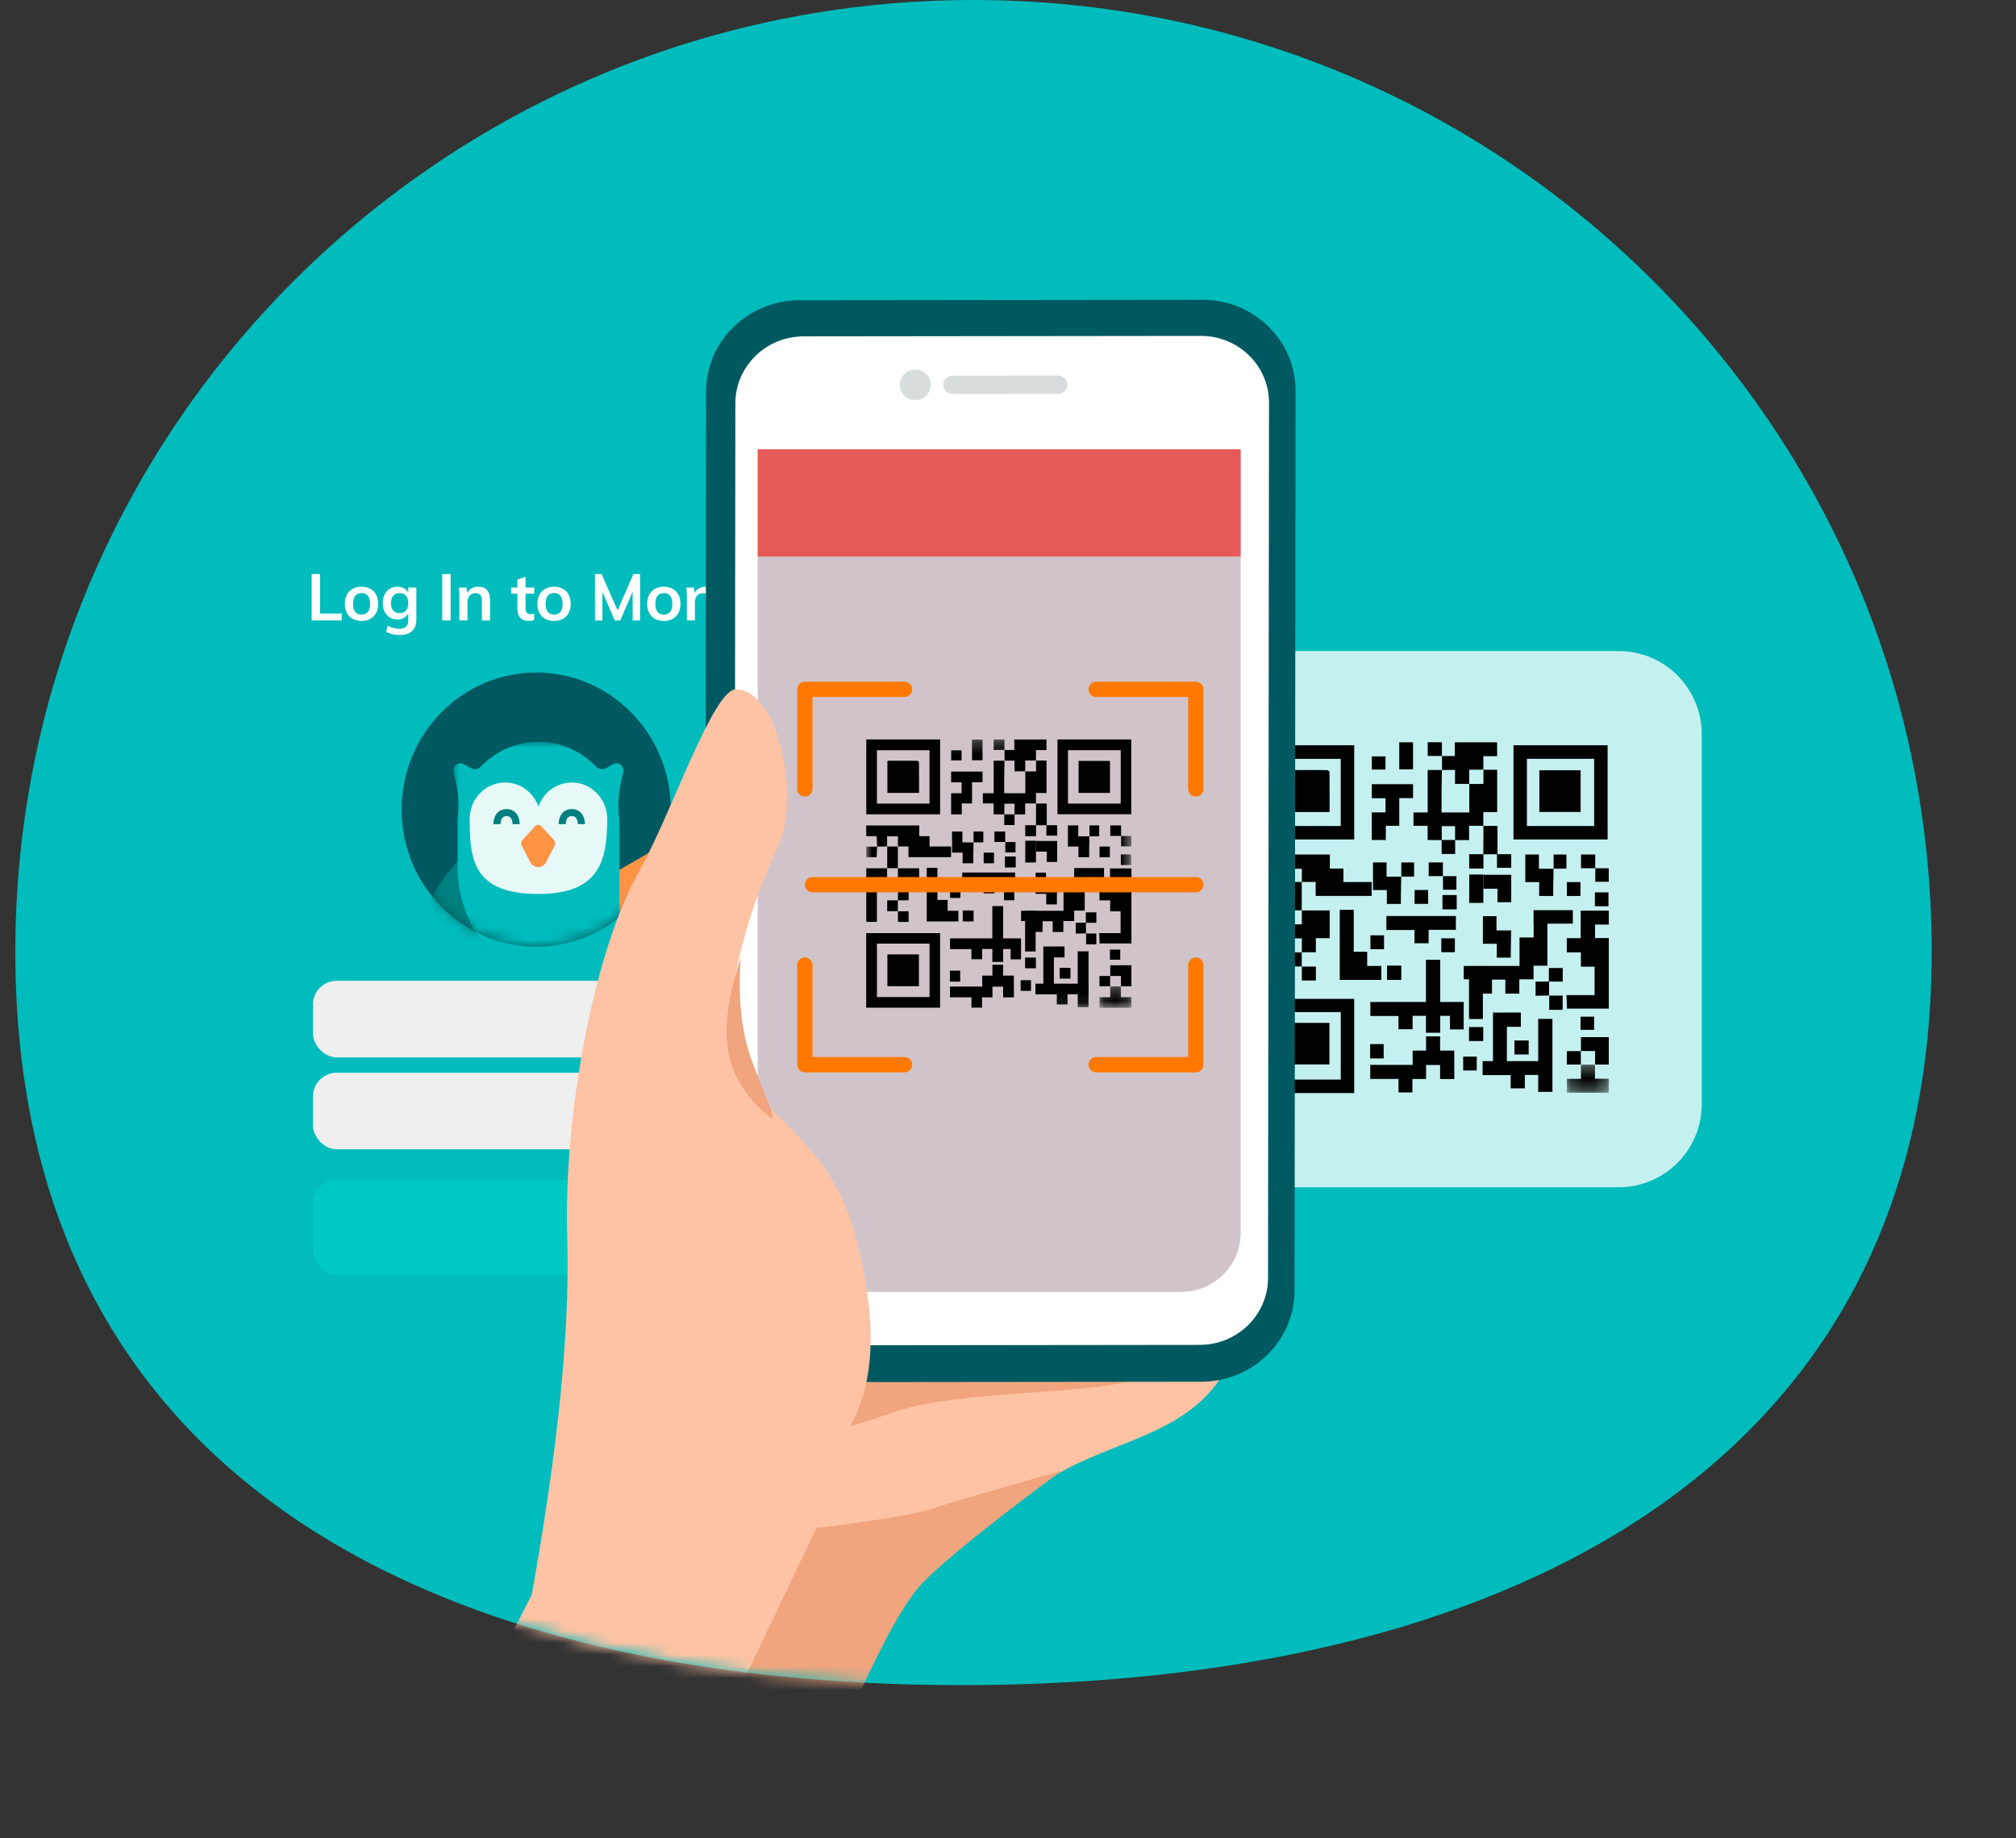
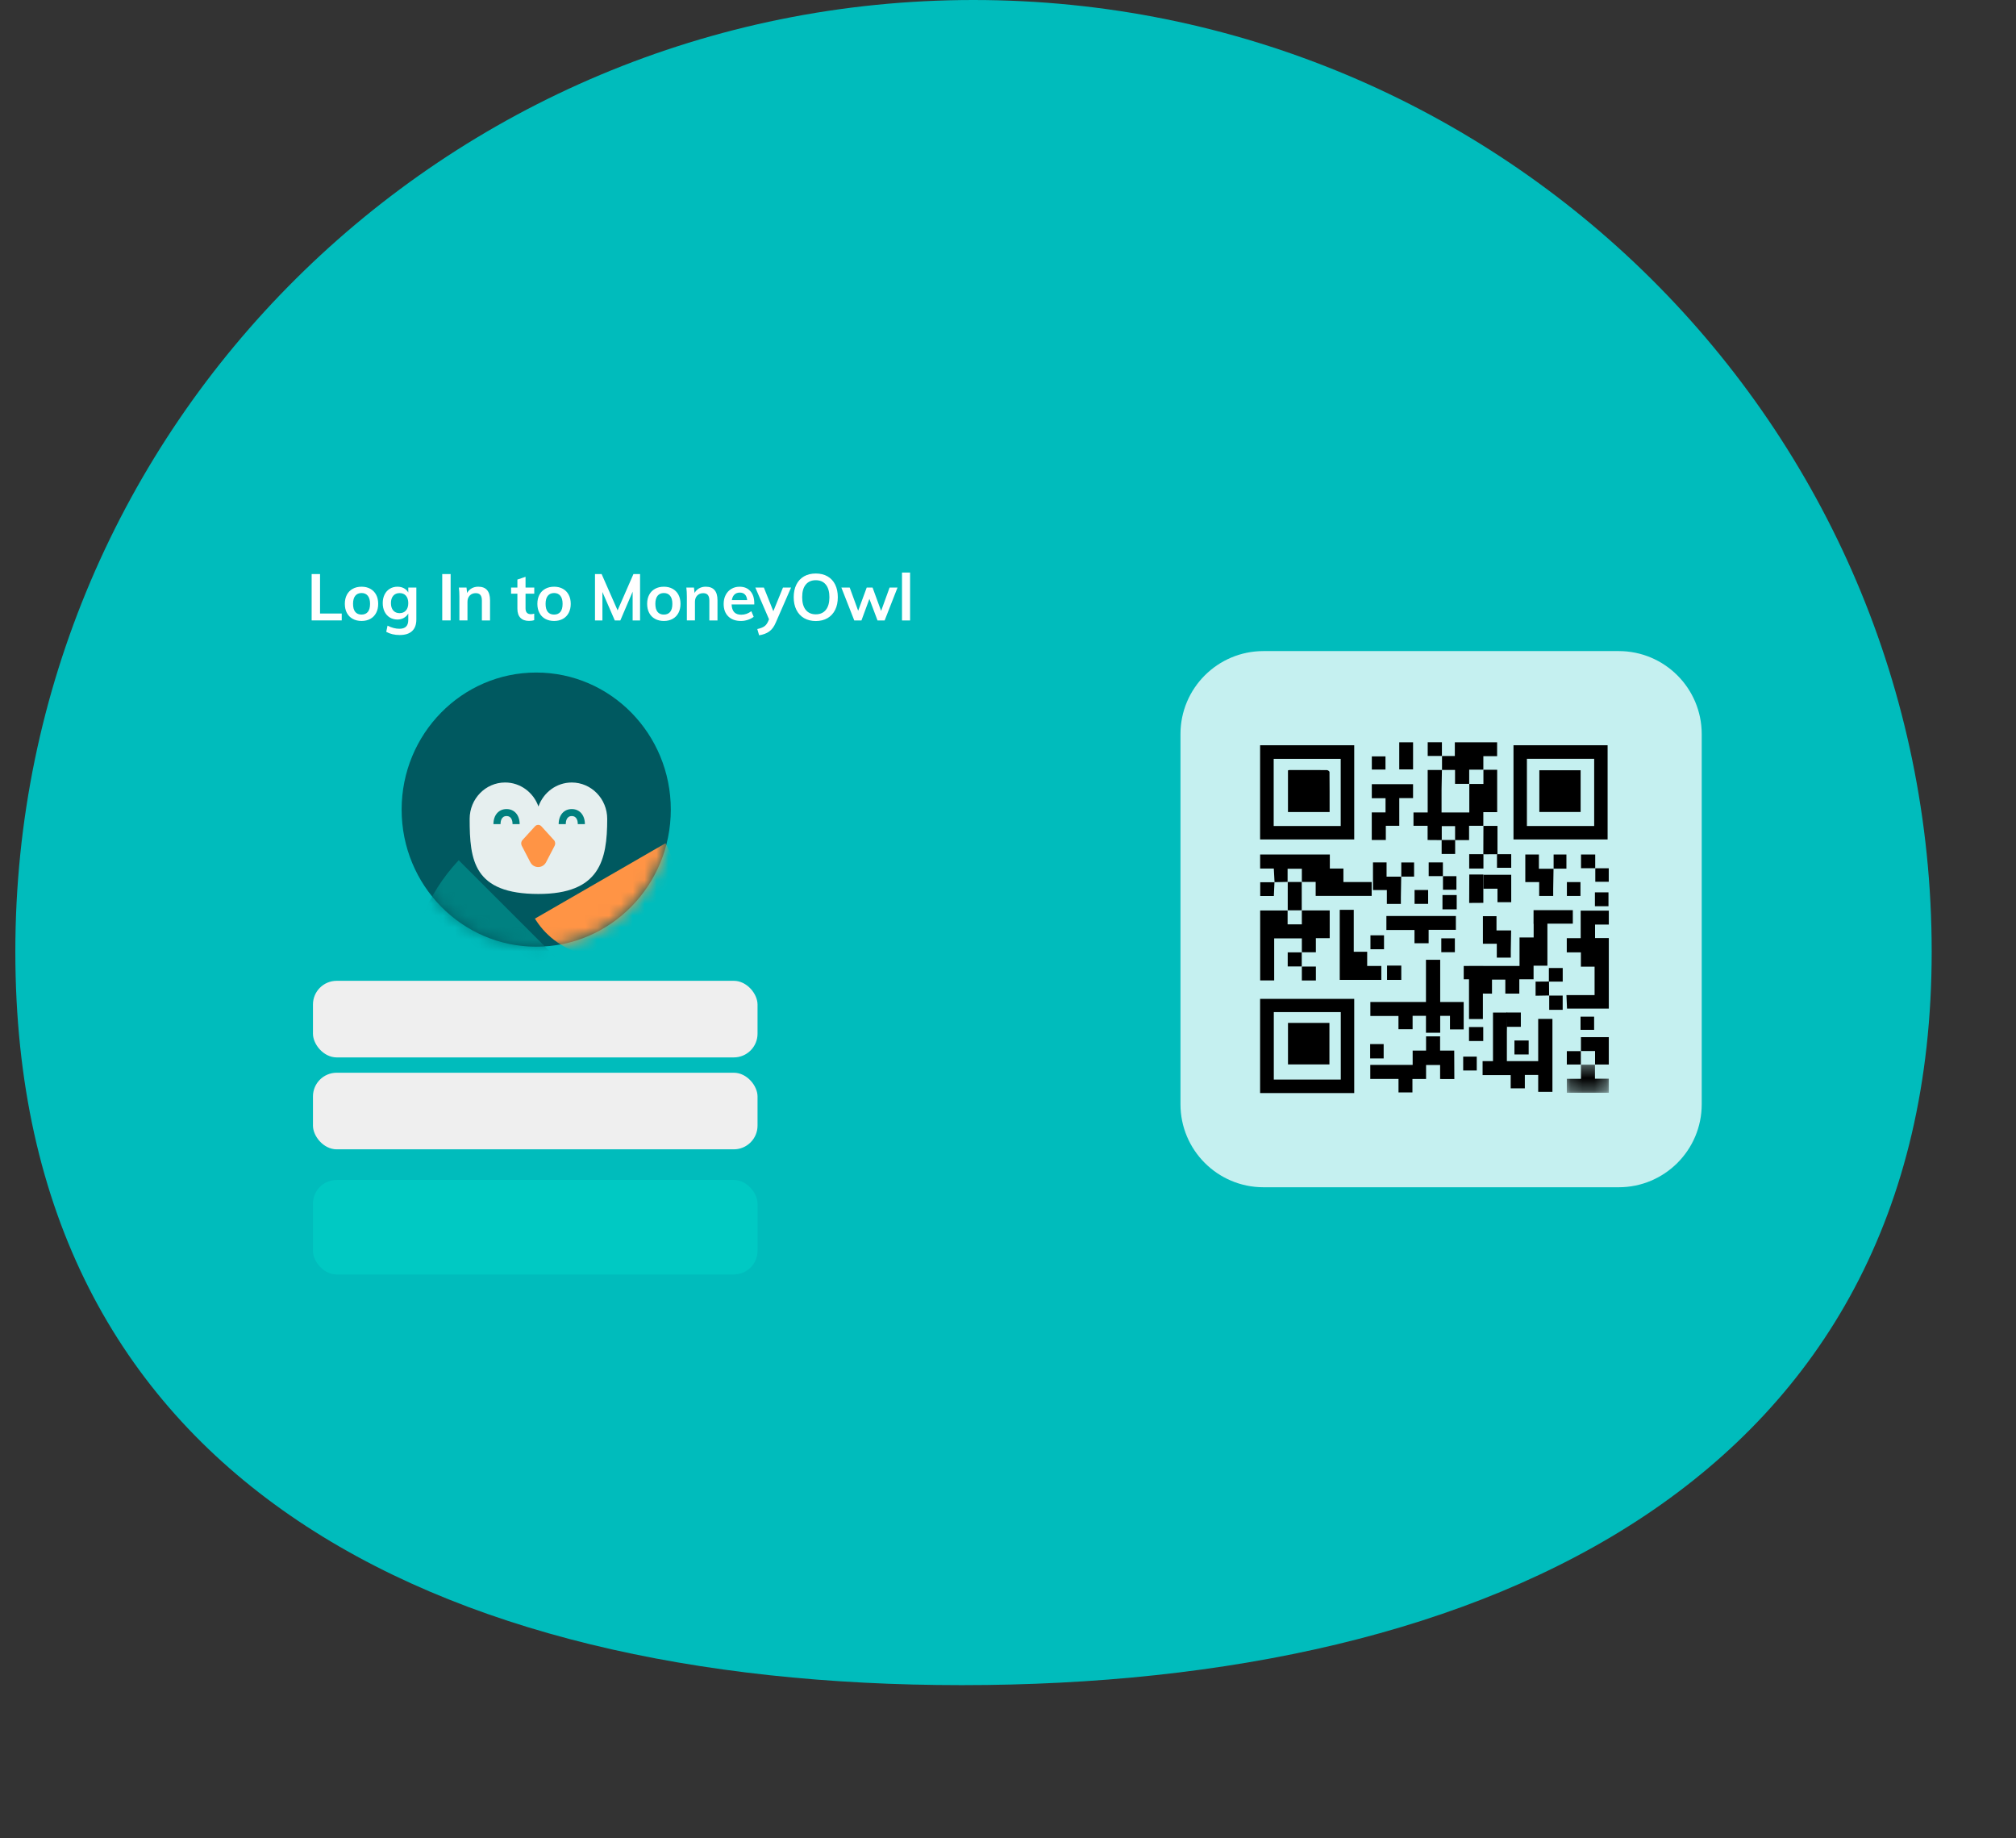
<svg xmlns="http://www.w3.org/2000/svg" xmlns:xlink="http://www.w3.org/1999/xlink" width="170" height="155" viewBox="0 0 170 155">
  <rect x="0" y="0" width="170" height="155" fill="#333333" stroke="none" />
  <defs>
    <path id="001i5ain4a" d="M81.106 142.083c44.624 0 81.784-17.54 81.784-61.851C162.89 35.922 126.715 0 82.09 0 37.467 0 1.293 35.921 1.293 80.232s35.19 61.851 79.813 61.851z" />
    <path id="se3bf0jtjc" d="M0.166 0.341L3.717 0.341 3.717 2.719 0.166 2.719z" />
-     <path id="2ntkyw4i1g" d="M0 0L16.089 0 16.089 21.465 0 21.465z" />
-     <path id="9fjfcq528i" d="M81.106 142.083c44.624 0 81.784-17.54 81.784-61.851C162.89 35.922 126.715 0 82.09 0 37.467 0 1.293 35.921 1.293 80.232s35.19 61.851 79.813 61.851z" />
    <path id="vex0og0f2k" d="M0.126 0.261L2.827 0.261 2.827 2.082 0.126 2.082z" />
    <path id="it93gjs2em" d="M0 22.903L22.366 22.903 22.366 0.271 0 0.271z" />
    <ellipse id="gan7uq239e" cx="11.349" cy="11.558" rx="11.349" ry="11.558" />
  </defs>
  <g fill="none" fill-rule="evenodd">
    <g>
      <g transform="translate(-103 -149) translate(103 149)">
        <mask id="77csfoa5fb" fill="#fff">
          <use xlink:href="#001i5ain4a" />
        </mask>
        <use fill="#00BCBC" xlink:href="#001i5ain4a" />
        <path fill="#FFF" fill-rule="nonzero" d="M28.817 52.313v-.582h-1.83v-3.327h-.708v3.908h2.538zm1.673.043c.279 0 .524-.058.737-.175.212-.117.376-.285.491-.503.116-.217.173-.473.173-.765 0-.293-.057-.548-.173-.766-.115-.218-.279-.385-.491-.502-.213-.118-.458-.176-.737-.176-.282 0-.53.058-.744.176-.214.117-.38.284-.495.502-.115.218-.173.473-.173.766 0 .292.058.548.173.765.116.218.28.386.495.503.214.117.462.175.744.175zm-.005-.538c-.23 0-.408-.076-.53-.227-.123-.152-.184-.378-.184-.678 0-.297.062-.523.186-.678.125-.156.303-.234.533-.234.228 0 .403.078.528.234.124.155.187.381.187.678 0 .3-.062.526-.184.678-.123.151-.302.227-.536.227zm3.217 1.724c.462 0 .812-.111 1.05-.335.238-.223.357-.55.357-.982V49.54h-.681v.417c-.085-.153-.207-.273-.366-.36-.16-.085-.341-.128-.547-.128-.241 0-.456.058-.645.173-.189.115-.335.278-.44.488-.104.21-.156.451-.156.722 0 .271.052.512.156.722.105.21.251.373.44.489.189.115.404.173.645.173.202 0 .383-.047.544-.14.162-.094.284-.215.369-.365v.549c0 .49-.248.735-.742.735-.334 0-.669-.088-1.006-.263l-.11.521c.326.18.704.27 1.132.27zm-.005-1.844c-.227 0-.406-.075-.536-.225-.13-.15-.195-.357-.195-.62 0-.264.065-.471.195-.621.13-.15.309-.225.536-.225.23 0 .41.075.538.225.128.15.193.357.193.62 0 .264-.065.47-.196.62-.13.15-.308.226-.535.226zm4.303.614v-3.908h-.709v3.908H38zm1.42 0v-1.57c0-.22.065-.396.193-.53.128-.133.296-.2.505-.2.176 0 .306.05.39.151.085.101.127.261.127.48v1.67h.687V50.61c0-.761-.332-1.142-.995-1.142-.205 0-.39.046-.552.137-.163.092-.292.222-.387.39l-.05-.456h-.643c.03.23.044.492.044.785v1.987h.681zm5.188.039c.172 0 .319-.022.44-.066v-.543c-.1.029-.19.044-.275.044-.304 0-.456-.163-.456-.49v-1.24h.736v-.516h-.736v-.906l-.687.231v.675h-.533v.516h.533v1.274c0 .33.084.582.253.757.168.176.41.264.725.264zm2.119.005c.278 0 .523-.058.736-.175.212-.117.376-.285.491-.503.116-.217.174-.473.174-.765 0-.293-.058-.548-.174-.766-.115-.218-.279-.385-.491-.502-.213-.118-.458-.176-.736-.176-.283 0-.53.058-.745.176-.214.117-.38.284-.494.502-.116.218-.174.473-.174.766 0 .292.058.548.174.765.115.218.28.386.494.503.214.117.462.175.745.175zm-.006-.538c-.23 0-.407-.076-.53-.227-.123-.152-.184-.378-.184-.678 0-.297.062-.523.187-.678.124-.156.302-.234.533-.234.227 0 .402.078.527.234.125.155.187.381.187.678 0 .3-.062.526-.184.678-.123.151-.302.227-.536.227zm4.078.495v-2.4l1.044 2.4h.467l1.038-2.427v2.426h.626v-3.908h-.56l-1.335 3.058-1.346-3.058h-.56v3.908h.626zm5.184.043c.278 0 .524-.058.736-.175.213-.117.377-.285.492-.503.115-.217.173-.473.173-.765 0-.293-.058-.548-.173-.766-.115-.218-.28-.385-.492-.502-.212-.118-.458-.176-.736-.176-.282 0-.53.058-.744.176-.215.117-.38.284-.495.502-.115.218-.173.473-.173.766 0 .292.058.548.173.765.115.218.28.386.495.503.214.117.462.175.744.175zm-.005-.538c-.231 0-.408-.076-.53-.227-.123-.152-.185-.378-.185-.678 0-.297.063-.523.187-.678.125-.156.302-.234.533-.234.227 0 .403.078.527.234.125.155.187.381.187.678 0 .3-.061.526-.184.678-.122.151-.301.227-.535.227zm2.624.495v-1.57c0-.22.064-.397.192-.53.128-.134.297-.2.505-.2.176 0 .306.05.39.15.085.101.127.261.127.48v1.67h.687V50.61c0-.761-.332-1.142-.995-1.142-.205 0-.39.046-.552.137-.163.092-.292.222-.387.39l-.05-.456h-.643c.03.23.044.492.044.785v1.987h.682zm3.882.043c.197 0 .393-.032.585-.096.192-.064.354-.149.486-.255l-.198-.472c-.26.198-.542.296-.846.296-.264 0-.462-.07-.596-.21-.134-.142-.208-.36-.222-.657h1.912v-.104c0-.432-.111-.772-.333-1.019-.221-.247-.523-.37-.904-.37-.26 0-.492.061-.697.184-.206.122-.365.293-.478.513-.114.22-.17.47-.17.752 0 .447.13.798.39 1.054s.617.384 1.07.384zm.522-1.762h-1.292c.033-.205.108-.361.223-.47.115-.107.265-.161.448-.161s.327.053.431.16c.104.105.168.263.19.471zm1.008 2.97c.334-.051.614-.155.84-.313.228-.157.415-.408.561-.752l1.292-2.959h-.682l-.813 1.993-.797-1.993h-.72l1.154 2.674-.087.203c-.081.175-.186.308-.316.398-.13.09-.325.164-.586.222l.154.527zm4.778-1.202c.381 0 .71-.082.989-.244.278-.163.493-.396.643-.698.15-.301.225-.657.225-1.067 0-.407-.074-.76-.222-1.063-.149-.301-.363-.533-.643-.694-.28-.161-.611-.241-.992-.241-.38 0-.711.08-.992.241-.28.161-.495.393-.645.694-.15.302-.225.656-.225 1.063 0 .41.076.766.228 1.067.152.302.368.535.648.698.28.162.609.244.986.244zm0-.566c-.363 0-.645-.124-.846-.373-.202-.249-.302-.605-.302-1.07 0-.465.1-.82.302-1.065.201-.245.483-.368.846-.368s.645.123.846.37c.202.248.302.602.302 1.063 0 .465-.1.821-.302 1.07-.201.249-.483.373-.846.373zm3.85.517l.67-1.818.686 1.818h.6l1.087-2.773h-.67l-.714 1.971-.72-1.97h-.495l-.72 1.954-.714-1.955h-.703l1.088 2.773h.604zm4.101 0v-4.04h-.681v4.04h.681z" mask="url(#77csfoa5fb)" />
        <g mask="url(#77csfoa5fb)">
          <g>
            <path fill="#FFF" d="M7 45.208h29.954c3.866 0 7-3.134 7-7V7c0-3.866-3.134-7-7-7H7C3.134 0 0 3.134 0 7v31.208c0 3.866 3.134 7 7 7z" opacity=".771" transform="translate(99.544 54.896)" />
            <g>
              <path fill="#000" d="M0 8.553h7.936V.61H0v7.942zm1.145-1.135h5.652V1.755H1.145v5.663zM21.367 8.553h7.936V.61h-7.936v7.942zm1.131-1.135h5.673V1.75h-5.673v5.668zM0 29.935h7.936v-7.942H0v7.942zM1.155 28.8h5.648v-5.693H1.155V28.8z" transform="translate(99.544 54.896) translate(6.715 7.331)" />
              <g>
                <path fill="#000" d="M25.882 22.825l-.05-1.15h2.373v-2.396H27.05v-1.207h-1.19v-1.199h1.173v-2.319h2.372v1.172h-1.16v1.14h1.16v5.95h-3.53l.007.009M3.52 18.072L3.52 16.892 1.187 16.892 1.187 20.44.006 20.44.006 14.539 2.329 14.539 2.319 14.529 2.319 15.708 3.519 15.708 3.519 14.529 3.511 14.538 5.869 14.538 5.869 16.876 4.702 16.876 4.702 18.072 4.711 18.063 3.511 18.063zM2.33 12.131l-1.119.024.007.005-.062-1.157H.003v-1.18H5.88v1.181h1.155l-.01-.01v1.147h2.392l-.009-.008v1.18H4.686v-1.18H3.51l.01.008v-1.12H2.318v1.12l.01-.01zM12.934 7.409V6.275h4.707v-2.41l-.01.008h1.2V2.667l-.006.009h1.166V6.25h-1.168v1.158l.008-.008h-1.209v1.206h-1.18v-1.18h-1.124v1.181l-1.202-.009.009.008V7.4h-1.2l.01.009zM9.29 28.751v-1.193h3.574v-1.214l-.01.01h1.14v-1.207l-.006.008h1.2l-.01-.008v1.207h1.2l-.009-.009.01 2.406-1.2-.001v-1.18h-1.183v1.18h-1.151v1.13h-1.182l.008.008v-1.146H9.279l.01.01zM10.222 19.211L10.222 20.393 6.715 20.393 6.715 14.488 7.907 14.488 7.897 14.479 7.897 18.022 9.037 18.022 9.029 18.013 9.029 19.22 10.229 19.22z" transform="translate(99.544 54.896) translate(6.715 7.331)" />
                <path fill="#000" d="M15.332 1.515L16.42 1.515 16.42.359 19.986.359 19.986 1.528 18.825 1.528 18.825 2.676 18.832 2.667 17.632 2.667 17.632 3.873 17.641 3.865 16.438 3.865 16.438 2.689 15.332 2.689 15.34 2.695 15.34 1.509zM10.611 8.597L9.416 8.597 9.416 6.272 10.577 6.272 10.577 5.077 9.419 5.077 9.419 3.893 12.897 3.893 12.897 5.064 11.735 5.064 11.735 7.408 11.741 7.4 10.601 7.4 10.601 8.606z" transform="translate(99.544 54.896) translate(6.715 7.331)" />
                <g transform="translate(99.544 54.896) translate(6.715 7.331) translate(25.688 27.188)">
                  <mask id="1gvr34yq7d" fill="#fff">
                    <use xlink:href="#se3bf0jtjc" />
                  </mask>
                  <path fill="#000" d="M2.549 0.342L2.549 1.539 3.717 1.539 3.717 2.719 0.176 2.719 0.176 1.538 0.166 1.548 1.366 1.548 1.366 0.341 1.357 0.35 2.558 0.35z" mask="url(#1gvr34yq7d)" />
                </g>
                <path fill="#000" d="M24.743 11.015c-.01.575-.02 1.15-.028 1.726-.003.187 0 .374 0 .577h-1.182v-1.171h-1.18l.01.01V9.82h1.147v1.204h1.24l-.007-.008zM27.055 26.4L27.055 25.219 29.403 25.219 29.403 27.53 28.237 27.53 28.245 27.538 28.245 26.391 27.045 26.391zM15.332 2.69c-.01.535-.023 1.07-.03 1.606-.005.246-.002 2.597-.002 2.86h-1.169V2.693h1.208l-.007-.005M18.818 19.228c-.01.536-.023 1.071-.032 1.608-.004.246 0 2.596 0 2.859h-1.17v-4.462h1.208l-.006-.005M18.823 7.408h1.193v2.397l.007-.009-1.2.008.009-2.405-.009.009zM2.33 14.539V12.13l-.011.01h1.2l-.009-.008v2.404l.01-.008H2.318l.01.01zM11.733 2.646L12.898 2.646 12.898.359 11.733.359zM28.265 10.975L27.061 10.975 27.061 9.82 28.258 9.82 28.258 10.982zM15.34 1.51h-1.207V.354h1.198v1.16l.008-.006M4.704 19.262L4.704 20.442 3.52 20.442 3.52 19.261 3.511 19.27 4.711 19.27zM25.87 13.316L27.014 13.316 27.014 12.146 25.87 12.146zM1.211 12.155l-.051 1.164H.01v-1.16l1.208.001-.007-.005" transform="translate(99.544 54.896) translate(6.715 7.331)" />
                <path fill="#000" d="M3.52 19.261L2.328 19.261 2.328 18.072 3.52 18.072 3.511 18.063 3.511 19.271zM24.75 11.023V9.82h1.08v1.193h-1.088l.008.009M25.864 27.54V26.4h1.191l-.01-.009v1.147l.01-.009h-1.201l.01.01zM9.421 2.657L10.573 2.657 10.573 1.549 9.421 1.549zM23.23 21.739v-1.21l-.01.01 1.141-.009.011 1.187.008-.008-1.16.02.01.01zM28.258 10.982H29.4v1.139h-1.135v-1.146l-.007.007M21.131 28.421L18.761 28.421 18.761 27.241 24.619 27.241 24.619 28.407 22.323 28.407 22.323 29.538 21.131 29.538z" transform="translate(99.544 54.896) translate(6.715 7.331)" />
                <path fill="#000" d="M23.45 29.833L24.65 29.833 24.65 23.682 23.45 23.682zM11.667 23.436L9.297 23.436 9.297 22.256 15.156 22.256 15.156 23.423 12.859 23.423 12.859 24.553 11.667 24.553zM13.019 16.186L10.649 16.186 10.649 15.006 16.508 15.006 16.508 16.172 14.211 16.172 14.211 17.303 13.019 17.303z" transform="translate(99.544 54.896) translate(6.715 7.331)" />
                <path fill="#000" d="M13.986 24.849L15.186 24.849 15.186 18.698 13.986 18.698zM21.447 26.681L22.647 26.681 22.647 25.502 21.447 25.502zM17.616 25.549L18.816 25.549 18.816 24.369 17.616 24.369zM19.975 10.942L21.175 10.942 21.175 9.796 19.975 9.796zM24.372 21.717h1.143v1.199h-1.136v-1.207l-.007.008M9.279 27.014L10.419 27.014 10.419 25.807 9.279 25.807zM24.351 20.539L25.518 20.539 25.518 19.392 24.351 19.392zM17.632 11.003L18.832 11.003 18.832 9.796 17.632 9.796zM15.308 8.598h1.14v1.18h-1.14v-1.18zM27.021 24.605L28.166 24.605 28.166 23.494 27.021 23.494zM15.378 13.24h1.2v1.207h-1.2V13.24zM20.786 23.145h1.2v1.206h-1.2v-1.206zM10.704 20.393L11.905 20.393 11.905 19.186 10.704 19.186zM5.862 6.24H2.35V2.731c.033-.01.07-.03.106-.03 1.062-.003 2.123-.007 3.185.003.073 0 .21.102.21.157.013 1.116.01 2.232.01 3.379M23.547 6.236L27.028 6.236 27.028 2.717 23.547 2.717zM2.351 27.521L5.846 27.521 5.846 24.018 2.351 24.018zM11.898 11.683c-.01.576-.02 1.151-.028 1.727-.003.187 0 .373 0 .576h-1.182v-1.17h-1.18l.01.01v-2.338h1.146v1.203h1.24l-.006-.008zM13.025 13.985L14.169 13.985 14.169 12.815 13.025 12.815z" transform="translate(99.544 54.896) translate(6.715 7.331)" />
                <path fill="#000" d="M11.905 11.691V10.49h1.08v1.193h-1.088l.008.01M15.42 11.643L14.216 11.643 14.216 10.489 15.413 10.489 15.413 11.651z" transform="translate(99.544 54.896) translate(6.715 7.331)" />
                <path fill="#000" d="M15.413 11.65h1.142v1.14H15.42v-1.147l-.006.008M17.125 28.032L18.269 28.032 18.269 26.862 17.125 26.862zM18.827 12.712L18.827 11.531 21.175 11.531 21.175 13.842 20.009 13.842 20.017 13.85 20.017 12.703 18.817 12.703zM23.04 14.514h3.33v1.139h-3.312l.001-1.146-.02.007" transform="translate(99.544 54.896) translate(6.715 7.331)" />
                <path fill="#000" d="M17.17 20.352V19.22h4.706v-2.41l-.009.008h1.2v-1.206l-.007.008h1.166v3.576H23.06v1.156l.008-.008h-1.21v1.207h-1.18v-1.18h-1.124v1.181l-1.202-.01.01.01v-1.208h-1.2l.009.01zM20.84 23.145c-.011.536-.023 1.07-.031 1.607-.004.246-.001 2.597-.001 2.86h-1.17V23.15h1.208l-.007-.005" transform="translate(99.544 54.896) translate(6.715 7.331)" />
                <path fill="#000" d="M21.168 16.215l-.029 1.726c-.002.187 0 .374 0 .577h-1.18v-1.172h-1.18l.009.011V15.02h1.146v1.203h1.24l-.006-.007zM9.305 17.807L10.449 17.807 10.449 16.636 9.305 16.636zM28.233 14.181L29.377 14.181 29.377 13.011 28.233 13.011zM15.279 18.058L16.423 18.058 16.423 16.887 15.279 16.887zM17.631 11.508h1.193v2.397l.007-.008-1.2.008.009-2.405-.009.008zM14.82 23.437L14.82 22.257 17.167 22.257 17.167 24.567 16.002 24.567 16.01 24.575 16.01 23.428 14.81 23.428z" transform="translate(99.544 54.896) translate(6.715 7.331)" />
              </g>
            </g>
          </g>
        </g>
        <g mask="url(#77csfoa5fb)">
          <g>
            <g>
              <g>
                <g>
                  <g transform="translate(26.39 56.59) translate(7.11) translate(.368 .016) translate(0 .099)">
                    <mask id="wca36m1dtf" fill="#fff">
                      <use xlink:href="#gan7uq239e" />
                    </mask>
                    <use fill="#005960" xlink:href="#gan7uq239e" />
                    <g mask="url(#wca36m1dtf)">
                      <g>
                        <path fill="#008181" d="M29.373 17.908c-.227 7.896-6.475 14.225-14.149 14.225-7.674 0-13.922-6.329-14.15-14.225z" transform="translate(-5.434 5.842) rotate(45 15.224 25.02)" />
                        <g>
                          <path fill="#FF9445" d="M20.326 11.304c-.098 3.524-2.907 6.35-6.358 6.35-3.513 0-6.36-2.928-6.36-6.54l.002.19z" transform="translate(-5.434 5.842) translate(9.799) rotate(-30 13.968 14.479)" />
                          <g>
                            <g transform="translate(-5.434 5.842) translate(9.799)">
                              <mask id="djtc65tsih" fill="#fff">
                                <use xlink:href="#2ntkyw4i1g" />
                              </mask>
                              <path fill="#00BCBC" d="M14.002 20.321V6.982c0-.257-.014-.512-.04-.762-.112-1.035-.022-2.078.235-3.085.048-.187.092-.382.133-.584.107-.518-.434-.92-.882-.654-.201.119-.41.235-.62.338-.265.13-.58.073-.788-.142C10.8.803 9.076 0 7.171 0 5.266 0 3.542.802 2.302 2.092c-.207.215-.522.273-.788.142-.209-.103-.417-.218-.618-.337-.448-.266-.989.136-.882.654.04.2.084.394.132.58.256 1.007.347 2.05.235 3.084-.027.252-.041.508-.041.767v3.457c0 4.394 2.573 8.183 6.258 9.882h-4.9 14.39-2.086z" mask="url(#djtc65tsih)" />
                            </g>
                            <path fill="#FFF" d="M9.982 3.43c-1.293 0-2.394.843-2.81 2.023-.417-1.18-1.518-2.024-2.811-2.024-1.65 0-2.99 1.375-2.99 3.07 0 3.496.33 6.329 5.8 6.329 5.168 0 5.8-2.833 5.8-6.328 0-1.696-1.339-3.07-2.99-3.07" opacity=".901" transform="translate(-5.434 5.842) translate(9.799)" />
                          </g>
                        </g>
                      </g>
                    </g>
                  </g>
                  <path fill="#FF9445" d="M12.183 16.088l.72-1.385c.08-.154.056-.349-.058-.474l-1.06-1.165c-.146-.16-.393-.16-.539 0l-1.06 1.165c-.114.125-.137.32-.057.474l.72 1.385c.286.55 1.048.55 1.334 0" transform="translate(26.39 56.59) translate(7.11) translate(.368 .016)" />
                </g>
                <g fill="#007F7E">
                  <path d="M7.712 1.271h-.597c0-.204-.05-.68-.508-.68-.459 0-.508.476-.508.68H5.5C5.501.511 5.945 0 6.607 0c.661 0 1.105.51 1.105 1.271M2.211 1.271h-.598c0-.204-.049-.68-.507-.68-.459 0-.508.476-.508.68H0C0 .511.444 0 1.106 0c.66 0 1.105.51 1.105 1.271" transform="translate(26.39 56.59) translate(7.11) translate(.368 .016) translate(7.741 11.61)" />
                </g>
              </g>
            </g>
            <g transform="translate(26.39 56.59) translate(0 26.108)">
              <rect width="37.49" height="7.968" y="16.792" fill="#00C9C3" rx="2" />
              <rect width="37.49" height="6.458" y="7.75" fill="#EFEFEF" rx="2" />
              <rect width="37.49" height="6.458" fill="#EFEFEF" rx="2" />
            </g>
          </g>
        </g>
        <mask id="fy6cr5j5lj" fill="#fff">
          <use xlink:href="#9fjfcq528i" />
        </mask>
        <g mask="url(#fy6cr5j5lj)">
          <g>
            <path fill="#FAB08A" d="M46.692 91.342c1.475-1.196 2.572-1.794 3.292-1.794 1.079 0 1.78.317 2.308 1.16.352.562.28 1.442-.215 2.638l-5.385-2.004z" transform="translate(36.844 22.25)" />
            <path fill="#F0A57E" d="M46.692 91.342c.613-.476 1.052-.802 1.318-.977 1.204.429 3.226 1.168 4.437 1.812-.045.233-.169.622-.37 1.17l-5.385-2.005z" transform="translate(36.844 22.25)" />
            <path fill="#FEC3A4" d="M66.255 93.677c-3.232 5.167-9.373 5.49-14.544 8.719-5.171 3.229-11.312 8.073-13.897 13.24-1.724 3.444-3.448 7.427-5.171 11.947H0l16.483-31.645c5.817-3.445 9.05-5.275 9.696-5.49.97-.323 43.308-1.938 40.076 3.23z" transform="translate(36.844 22.25)" />
            <path fill="#F0A57E" d="M52.68 101.75c-6.032 1.722-9.695 2.799-10.988 3.23-1.293.43-4.525.968-9.696 1.614l-10.019 20.99h10.666c3.662-9.042 6.463-14.532 8.403-16.47 1.939-1.937 5.817-5.058 11.635-9.364z" transform="translate(36.844 22.25)" />
            <path fill="#F0A57E" d="M30.847 94.04l-1.113 2.865c.969.465 3.836.17 8.6-.885 7.147-1.582 24.165 1.982 21.442-1.977-1.816-2.639-11.459-2.64-28.93-.003z" transform="translate(36.844 22.25) rotate(-7 44.901 94.59)" />
            <g>
              <g transform="translate(36.844 22.25) translate(18.038) rotate(-3 66.874 -.534)">
                <path fill="#005960" d="M12.403.216l33.965 1.743c4.33.222 7.655 3.84 7.428 8.079l-4.053 75.739c-.227 4.24-3.92 7.496-8.25 7.274L7.529 91.308c-4.329-.222-7.654-3.84-7.427-8.079L4.154 7.49C4.38 3.25 8.074-.005 12.403.217z" />
                <path fill="#FFF" d="M12.616 3.275L46.06 4.99c3.175.163 5.613 2.816 5.447 5.925l-3.944 73.692c-.166 3.109-2.874 5.497-6.049 5.334L8.07 88.226c-3.174-.163-5.613-2.816-5.447-5.925L6.567 8.61c.166-3.109 2.875-5.497 6.05-5.334z" />
                <ellipse cx="21.803" cy="7.852" fill="#D7DDDC" rx="1.308" ry="1.281" transform="rotate(3 21.803 7.852)" />
                <path fill="#D7DDDC" d="M24.98 7.245l8.883.456c.432.022.765.384.742.808-.022.424-.392.75-.825.727l-8.883-.456c-.433-.022-.765-.384-.743-.808.023-.424.392-.75.825-.727z" />
              </g>
            </g>
            <path fill="#D0C4CA" d="M27.052 15.635h40.723v66.041c0 2.762-2.239 5-5 5H32.052c-2.761 0-5-2.238-5-5V15.635z" transform="translate(36.844 22.25)" />
            <g>
              <g fill="#FF7900" fill-rule="nonzero">
                <path d="M8.403-.646c.332 0 .605.25.642.57L9.05 0v8.396c0 .357-.289.646-.646.646-.331 0-.605-.25-.642-.57l-.004-.076V.646H0c-.331 0-.605-.25-.642-.57L-.646 0c0-.331.25-.604.57-.641L0-.646h8.403z" transform="translate(36.844 22.25) translate(31.027 35.875) matrix(-1 0 0 1 8.403 0)" />
                <path d="M8.403 22.604c.332 0 .605.25.642.57l.004.076v8.396c0 .357-.289.646-.646.646-.331 0-.605-.25-.642-.57l-.004-.076v-7.75H0c-.331 0-.605-.25-.642-.57l-.004-.076c0-.331.25-.604.57-.641L0 22.604h8.403z" transform="translate(36.844 22.25) translate(31.027 35.875) rotate(180 4.202 27.448)" />
                <path d="M32.966-.646c.331 0 .604.25.642.57l.004.076v8.396c0 .357-.29.646-.646.646-.332 0-.605-.25-.642-.57l-.005-.076V.646h-7.756c-.332 0-.605-.25-.642-.57L23.916 0c0-.331.25-.604.571-.641l.076-.005h8.403z" transform="translate(36.844 22.25) translate(31.027 35.875)" />
                <path d="M32.966 22.604c.331 0 .604.25.642.57l.004.076v8.396c0 .357-.29.646-.646.646-.332 0-.605-.25-.642-.57l-.005-.076v-7.75h-7.756c-.332 0-.605-.25-.642-.57l-.005-.076c0-.331.25-.604.571-.641l.076-.005h8.403z" transform="translate(36.844 22.25) translate(31.027 35.875) matrix(1 0 0 -1 0 54.896)" />
              </g>
              <g>
                <path fill="#000" d="M.007 6.656h6.226V.347H.007v6.309zm.898-.902H5.34V1.256H.905v4.498zM16.13 6.655h6.221V.348H16.13v6.307zm.887-.901h4.447V1.252h-4.447v4.502zM0 22.965h6.231v-6.288H0v6.288zm.907-.9h4.435v-4.507H.907v4.508z" transform="translate(36.844 22.25) translate(31.027 35.875) translate(5.171 3.875)" />
                <g transform="translate(36.844 22.25) translate(31.027 35.875) translate(5.171 3.875) translate(0 .076)">
-                   <path fill="#000" d="M19.686 17.48l-.038-.882h1.805v-1.834h-.878v-.925h-.905v-.917h.892v-1.776h1.804v.897h-.883v.873h.883v4.556H19.68l.005.007M2.678 13.84L2.678 12.936.903 12.936.903 15.653.005 15.653.005 11.134 1.772 11.134 1.764 11.126 1.764 12.03 2.677 12.03 2.677 11.126 2.67 11.133 4.464 11.133 4.464 12.924 3.577 12.924 3.577 13.84 3.583 13.833 2.67 13.833zM1.772 9.29l-.85.018.005.004-.048-.886H.002v-.904h4.47v.905h.88l-.008-.007v.878h1.82l-.007-.007v.904H3.564v-.904H2.67l.007.007v-.859h-.913v.859l.008-.008zM9.838 5.674v-.868h3.58V2.96l-.007.006h.913v-.924l-.006.007h.888v2.738h-.889v.886l.007-.006h-.92v.924h-.898v-.904h-.855v.905l-.914-.007.007.006v-.924H9.83l.007.007zM7.066 22.018v-.914h2.719v-.93l-.008.008h.867v-.924l-.005.006h.913l-.008-.006v.924h.913l-.006-.007.007 1.843-.912-.001v-.904h-.9v.905H9.77v.864h-.9l.007.007v-.878h-1.82l.009.007zM7.775 14.712L7.775 15.617 5.108 15.617 5.108 11.095 6.014 11.095 6.007 11.088 6.007 13.801 6.874 13.801 6.868 13.795 6.868 14.719 7.78 14.719z" />
                  <path fill="#000" d="M11.662 1.16L12.49 1.16 12.49.275 15.202.275 15.202 1.17 14.318 1.17 14.318 2.049 14.324 2.042 13.411 2.042 13.411 2.966 13.418 2.96 12.503 2.96 12.503 2.059 11.662 2.059 11.668 2.064 11.668 1.156zM8.071 6.584L7.162 6.584 7.162 4.803 8.045 4.803 8.045 3.888 7.164 3.888 7.164 2.981 9.81 2.981 9.81 3.878 8.926 3.878 8.926 5.673 8.931 5.667 8.063 5.667 8.063 6.591z" />
                  <g transform="translate(19.539 20.82)">
                    <mask id="usf9pfkgil" fill="#fff">
                      <use xlink:href="#vex0og0f2k" />
                    </mask>
                    <path fill="#000" d="M1.939 0.262L1.939 1.179 2.827 1.179 2.827 2.082 0.134 2.082 0.134 1.178 0.126 1.185 1.039 1.185 1.039 0.261 1.032 0.268 1.946 0.268z" mask="url(#usf9pfkgil)" />
                  </g>
-                   <path fill="#000" d="M18.82 8.435L18.8 9.757c-.003.143 0 .286 0 .442H17.9v-.897h-.897l.007.008V7.52h.872v.921h.944l-.006-.006zM20.579 20.217L20.579 19.313 22.364 19.313 22.364 21.083 21.478 21.083 21.484 21.089 21.484 20.211 20.571 20.211zM11.662 2.06c-.008.41-.017.82-.023 1.23-.004.189-.001 1.989-.001 2.19h-.89V2.063h.919l-.005-.004M14.313 14.725c-.008.41-.017.82-.024 1.231-.003.189 0 1.989 0 2.19h-.89v-3.417h.92l-.006-.004M14.317 5.673h.908v1.836l.005-.007-.913.006.007-1.841-.007.006zM1.772 11.134V9.29l-.008.008h.913L2.67 9.29v1.842l.007-.007h-.913l.008.008z" />
+                   <path fill="#000" d="M18.82 8.435L18.8 9.757c-.003.143 0 .286 0 .442H17.9v-.897h-.897l.007.008V7.52h.872v.921h.944l-.006-.006zM20.579 20.217L20.579 19.313 22.364 19.313 22.364 21.083 21.478 21.083 21.484 21.089 21.484 20.211 20.571 20.211M11.662 2.06c-.008.41-.017.82-.023 1.23-.004.189-.001 1.989-.001 2.19h-.89V2.063h.919l-.005-.004M14.313 14.725c-.008.41-.017.82-.024 1.231-.003.189 0 1.989 0 2.19h-.89v-3.417h.92l-.006-.004M14.317 5.673h.908v1.836l.005-.007-.913.006.007-1.841-.007.006zM1.772 11.134V9.29l-.008.008h.913L2.67 9.29v1.842l.007-.007h-.913l.008.008z" />
                  <mask id="x7zbjf4otn" fill="#fff">
                    <use xlink:href="#it93gjs2em" />
                  </mask>
                  <path fill="#000" d="M8.924 2.027L9.81 2.027 9.81.275 8.924.275zM21.499 8.404L20.584 8.404 20.584 7.521 21.494 7.521 21.494 8.41zM11.668 1.156h-.918V.272h.911v.888l.007-.004M3.578 14.751L3.578 15.655 2.678 15.655 2.678 14.75 2.67 14.758 3.583 14.758zM19.677 10.198L20.547 10.198 20.547 9.301 19.677 9.301zM.921 9.308l-.039.892H.007v-.888h.92L.92 9.308" mask="url(#x7zbjf4otn)" />
                  <path fill="#000" d="M2.678 14.75L1.771 14.75 1.771 13.84 2.678 13.84 2.67 13.833 2.67 14.758zM18.825 8.441v-.92h.822v.913h-.827l.005.007M19.673 21.09v-.873h.906l-.008-.006v.878l.007-.007h-.913l.008.008zM7.166 2.035L8.042 2.035 8.042 1.186 7.166 1.186zM17.669 16.648v-.926l-.008.007.869-.007.008.909.006-.006-.883.015.008.008zM21.494 8.41h.869v.872h-.864v-.877l-.005.005M16.073 21.765L14.27 21.765 14.27 20.861 18.726 20.861 18.726 21.754 16.979 21.754 16.979 22.62 16.073 22.62z" mask="url(#x7zbjf4otn)" />
                  <path fill="#000" d="M17.837 22.846L18.749 22.846 18.749 18.136 17.837 18.136zM8.874 17.948L7.071 17.948 7.071 17.044 11.528 17.044 11.528 17.937 9.781 17.937 9.781 18.803 8.874 18.803zM9.903 12.395L8.1 12.395 8.1 11.492 12.556 11.492 12.556 12.385 10.809 12.385 10.809 13.251 9.903 13.251z" mask="url(#x7zbjf4otn)" />
                  <path fill="#000" d="M10.638 19.029L11.551 19.029 11.551 14.319 10.638 14.319zM16.313 20.433L17.226 20.433 17.226 19.529 16.313 19.529zM13.399 19.565L14.312 19.565 14.312 18.662 13.399 18.662zM15.193 8.38L16.106 8.38 16.106 7.502 15.193 7.502zM18.538 16.631h.87v.918h-.865v-.924l-.005.006M7.058 20.687L7.925 20.687 7.925 19.763 7.058 19.763zM18.522 15.729L19.409 15.729 19.409 14.851 18.522 14.851zM13.411 8.426L14.324 8.426 14.324 7.502 13.411 7.502zM11.643 6.585h.868v.903h-.868v-.903zM20.553 18.843L21.423 18.843 21.423 17.992 20.553 17.992zM11.697 10.14h.913v.924h-.913v-.924zM15.81 17.725h.913v.923h-.913v-.923zM8.142 15.617L9.055 15.617 9.055 14.693 8.142 14.693zM4.459 4.779H1.788V2.09c.025-.007.053-.023.081-.023.807-.002 1.615-.005 2.422.003.056 0 .16.078.16.12.01.855.008 1.71.008 2.588M17.91 4.775L20.558 4.775 20.558 2.08 17.91 2.08zM1.788 21.076L4.447 21.076 4.447 18.393 1.788 18.393zM9.05 8.947l-.022 1.322c-.002.143 0 .286 0 .442H8.13v-.897h-.898l.008.008v-1.79h.872v.921h.943l-.005-.006zM9.907 10.71L10.777 10.71 10.777 9.814 9.907 9.814z" mask="url(#x7zbjf4otn)" />
                  <path fill="#000" d="M9.055 8.953v-.92h.822v.913h-.828l.006.007M11.729 8.916L10.813 8.916 10.813 8.032 11.723 8.032 11.723 8.923z" mask="url(#x7zbjf4otn)" />
                  <path fill="#000" d="M11.723 8.922h.87v.872h-.865v-.878l-.005.006M13.026 21.467L13.896 21.467 13.896 20.571 13.026 20.571zM14.32 9.735L14.32 8.83 16.106 8.83 16.106 10.6 15.22 10.6 15.226 10.606 15.226 9.728 14.313 9.728zM17.525 11.115h2.532v.872h-2.519l.001-.878-.014.006" mask="url(#x7zbjf4otn)" />
                  <path fill="#000" d="M13.06 15.586v-.868h3.58v-1.846l-.007.007h.912v-.924l-.005.006h.887V14.7h-.888v.886l.006-.006h-.92v.924h-.898V15.6h-.854v.904l-.914-.007.006.006v-.924h-.912l.007.007zM15.85 17.724c-.007.41-.016.82-.022 1.231-.003.189-.001 1.989-.001 2.19h-.89v-3.417h.919l-.005-.004" mask="url(#x7zbjf4otn)" />
                  <path fill="#000" d="M16.1 12.417l-.021 1.323c-.002.143 0 .285 0 .44h-.898v-.896h-.898l.007.008v-1.79h.872v.921h.944l-.005-.006zM7.078 13.637L7.948 13.637 7.948 12.74 7.078 12.74zM21.475 10.86L22.345 10.86 22.345 9.964 21.475 9.964zM11.622 13.829L12.492 13.829 12.492 12.933 11.622 12.933zM13.41 8.813h.908v1.836l.005-.007-.912.006.006-1.841-.006.006zM11.272 17.949L11.272 17.044 13.058 17.044 13.058 18.814 12.171 18.814 12.178 18.82 12.178 17.942 11.265 17.942z" mask="url(#x7zbjf4otn)" />
                </g>
              </g>
            </g>
            <path fill="#FEC3A4" d="M25.21 35.874c3.554 0 5.493 9.043 3.554 13.24-1.939 4.199-4.848 11.949-3.878 18.407 3.589 4.867 8.403 7.104 10.342 14.208 2.23 8.166 1.69 14.194-1.616 18.084L7.11 116.927c2.856-14.61 4.149-26.235 3.879-34.875-.324-10.333 2.262-24.219 6.14-31 2.535-4.433 6.141-15.178 8.08-15.178z" transform="translate(36.844 22.25)" />
            <path fill="#E65A5A" d="M27.052 15.635H67.774V24.677H27.052z" transform="translate(36.844 22.25)" />
            <path fill="#FF7900" fill-rule="nonzero" d="M63.992 51.698c.357 0 .647.29.647.646 0 .331-.25.604-.571.641l-.076.005H31.673c-.357 0-.646-.29-.646-.646 0-.331.25-.604.57-.642l.076-.004h32.32z" transform="translate(36.844 22.25)" />
            <path fill="#F0A57E" d="M25.622 58.48c-.236 3.27.027 6.034.79 8.291.703 2.08 2.45 5.793 1.717 5.21-2.289-1.824-3.336-3.827-3.624-5.99-.255-1.91.118-4.414 1.117-7.512z" transform="translate(36.844 22.25)" />
          </g>
        </g>
      </g>
    </g>
  </g>
</svg>